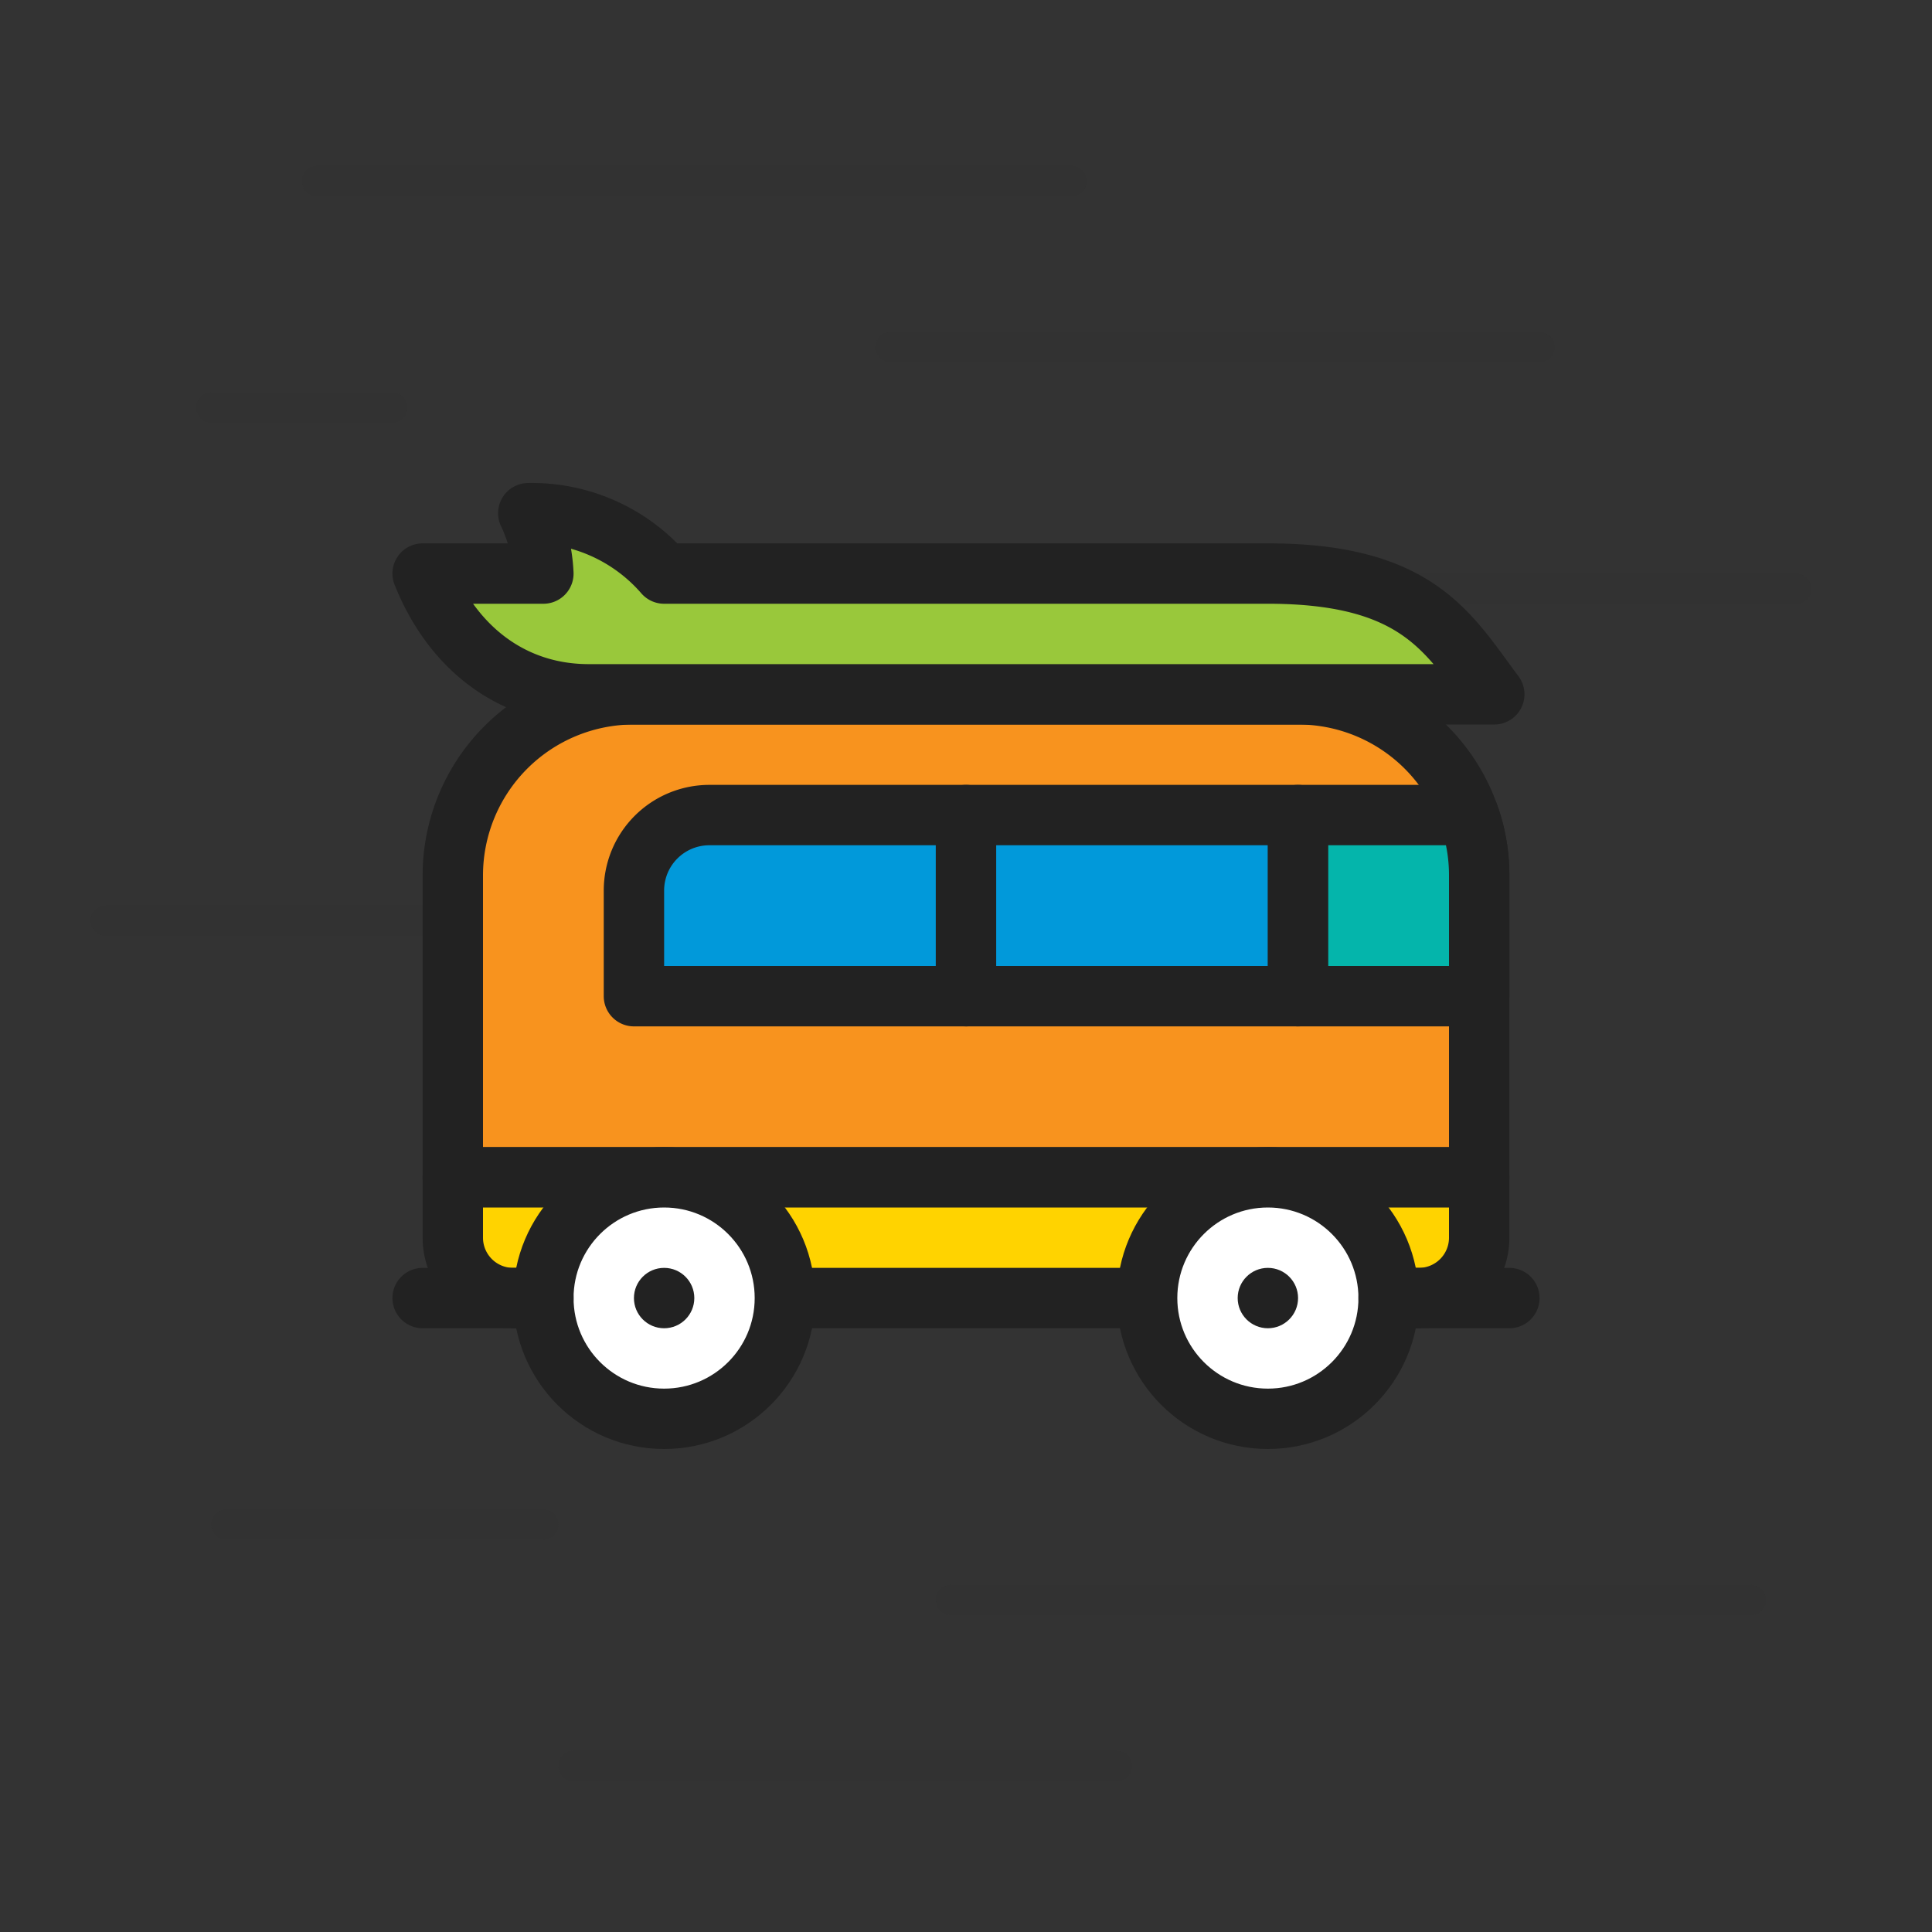
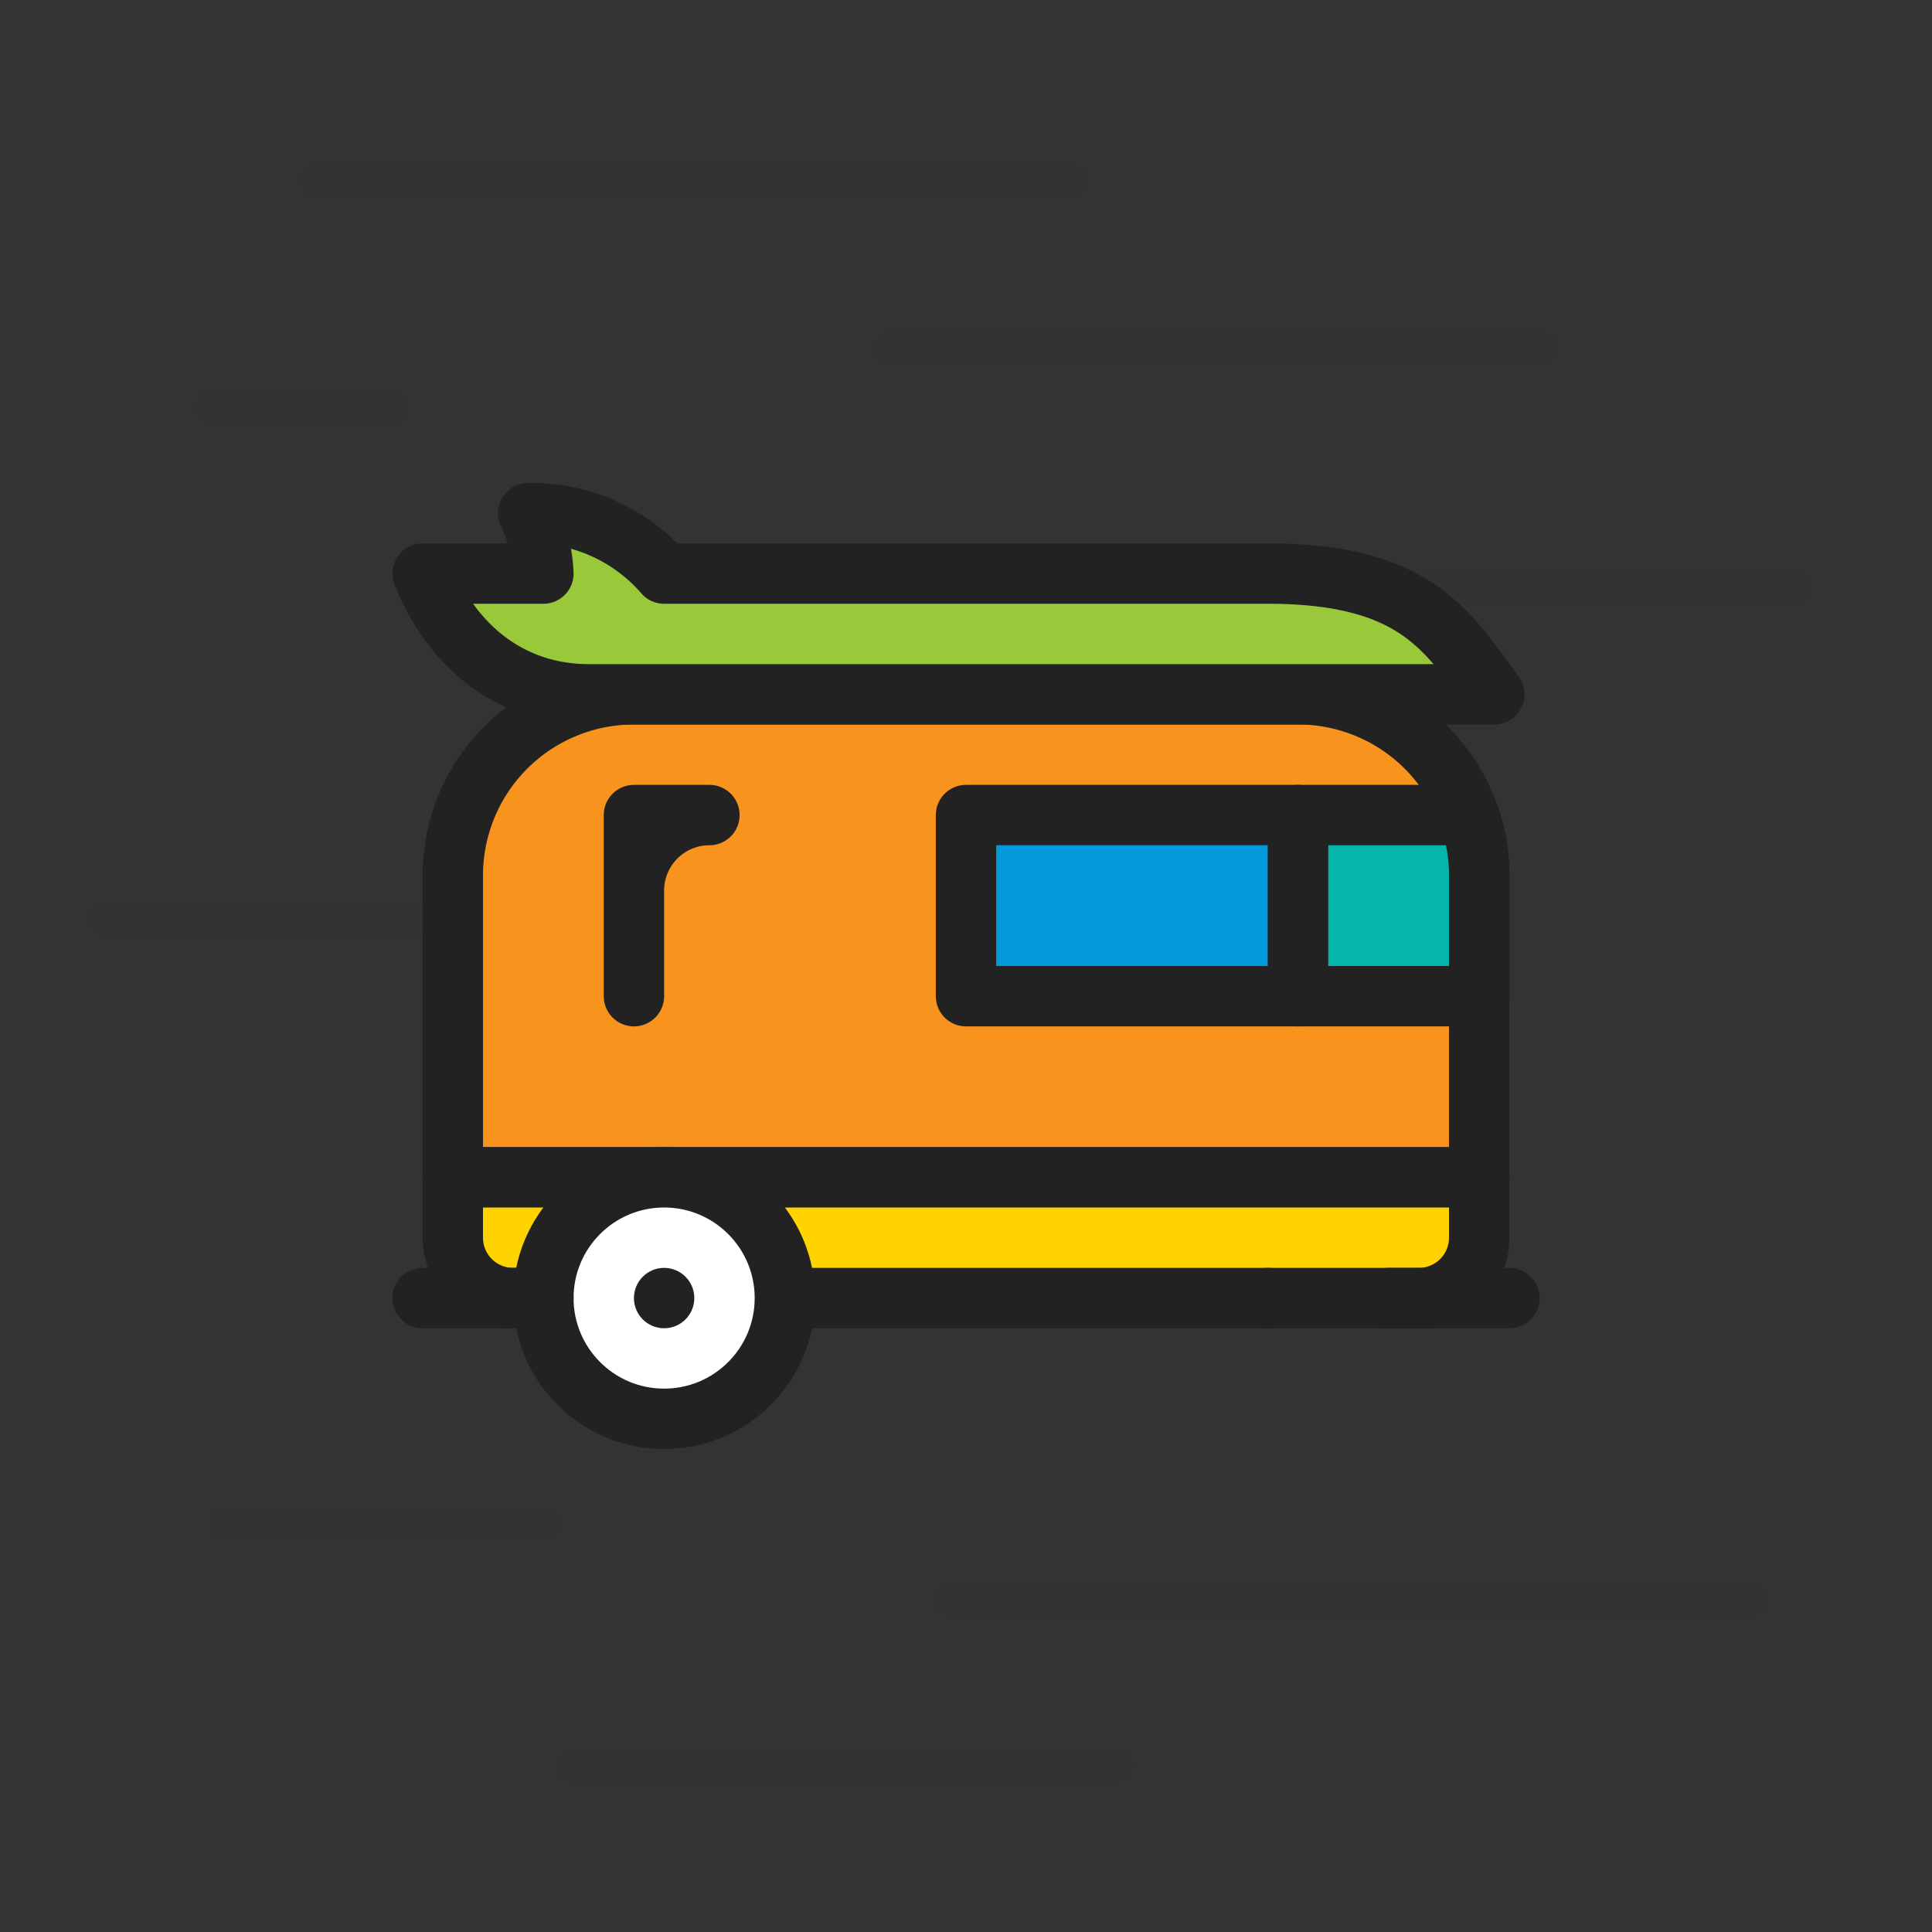
<svg xmlns="http://www.w3.org/2000/svg" id="icons" viewBox="0 0 128 128">
  <rect x="0" y="0" width="128" height="128" fill="#333333" stroke="none" />
  <defs>
    <style>.cls-1{opacity:0.08;}.cls-2,.cls-7{fill:none;}.cls-10,.cls-2,.cls-3,.cls-4,.cls-5,.cls-7,.cls-8,.cls-9{stroke:#222;stroke-linecap:round;stroke-linejoin:round;}.cls-2{stroke-width:2px;}.cls-3{fill:#f8931e;}.cls-10,.cls-3,.cls-4,.cls-5,.cls-7,.cls-8,.cls-9{stroke-width:4px;}.cls-4{fill:#ffd300;}.cls-5{fill:#fff;}.cls-6{fill:#222;}.cls-8{fill:#0199da;}.cls-9{fill:#04b5ab;}.cls-10{fill:#99c83b;}</style>
  </defs>
  <title>van</title>
  <g class="cls-1">
    <line class="cls-2" x1="30" y1="61" x2="7" y2="61" />
    <line class="cls-2" x1="88" y1="39" x2="119" y2="39" />
    <line class="cls-2" x1="102" y1="23" x2="59" y2="23" />
    <line class="cls-2" x1="21" y1="12" x2="71" y2="12" />
    <line class="cls-2" x1="14" y1="27" x2="26" y2="27" />
    <line class="cls-2" x1="116" y1="106" x2="63" y2="106" />
    <line class="cls-2" x1="38" y1="117" x2="74" y2="117" />
    <line class="cls-2" x1="15" y1="101" x2="36" y2="101" />
  </g>
  <path class="cls-3" d="M98,58a11.8,11.8,0,0,0-.69-4A12,12,0,0,0,86,46H42A12,12,0,0,0,30,58V78H98Z" />
  <path class="cls-4" d="M98,82V78H30v4a4,4,0,0,0,4,4H94A4,4,0,0,0,98,82Z" />
  <circle class="cls-5" cx="44" cy="86" r="8" />
  <circle class="cls-6" cx="44" cy="86" r="2" />
-   <circle class="cls-5" cx="84" cy="86" r="8" />
  <line class="cls-7" x1="28" y1="86" x2="36" y2="86" />
  <line class="cls-7" x1="92" y1="86" x2="100" y2="86" />
-   <path class="cls-8" d="M47,54a5,5,0,0,0-5,5v7H64V54Z" />
+   <path class="cls-8" d="M47,54a5,5,0,0,0-5,5v7V54Z" />
  <rect class="cls-8" x="64" y="54" width="22" height="12" />
  <path class="cls-9" d="M98,58a11.8,11.8,0,0,0-.69-4H86V66H98Z" />
  <circle class="cls-6" cx="84" cy="86" r="2" />
  <path class="cls-10" d="M99,46c-3-4-5-8-15-8H44a11.6,11.6,0,0,0-9-4,10.34,10.34,0,0,1,1,4H28c2,5,6,8,11,8Z" />
</svg>